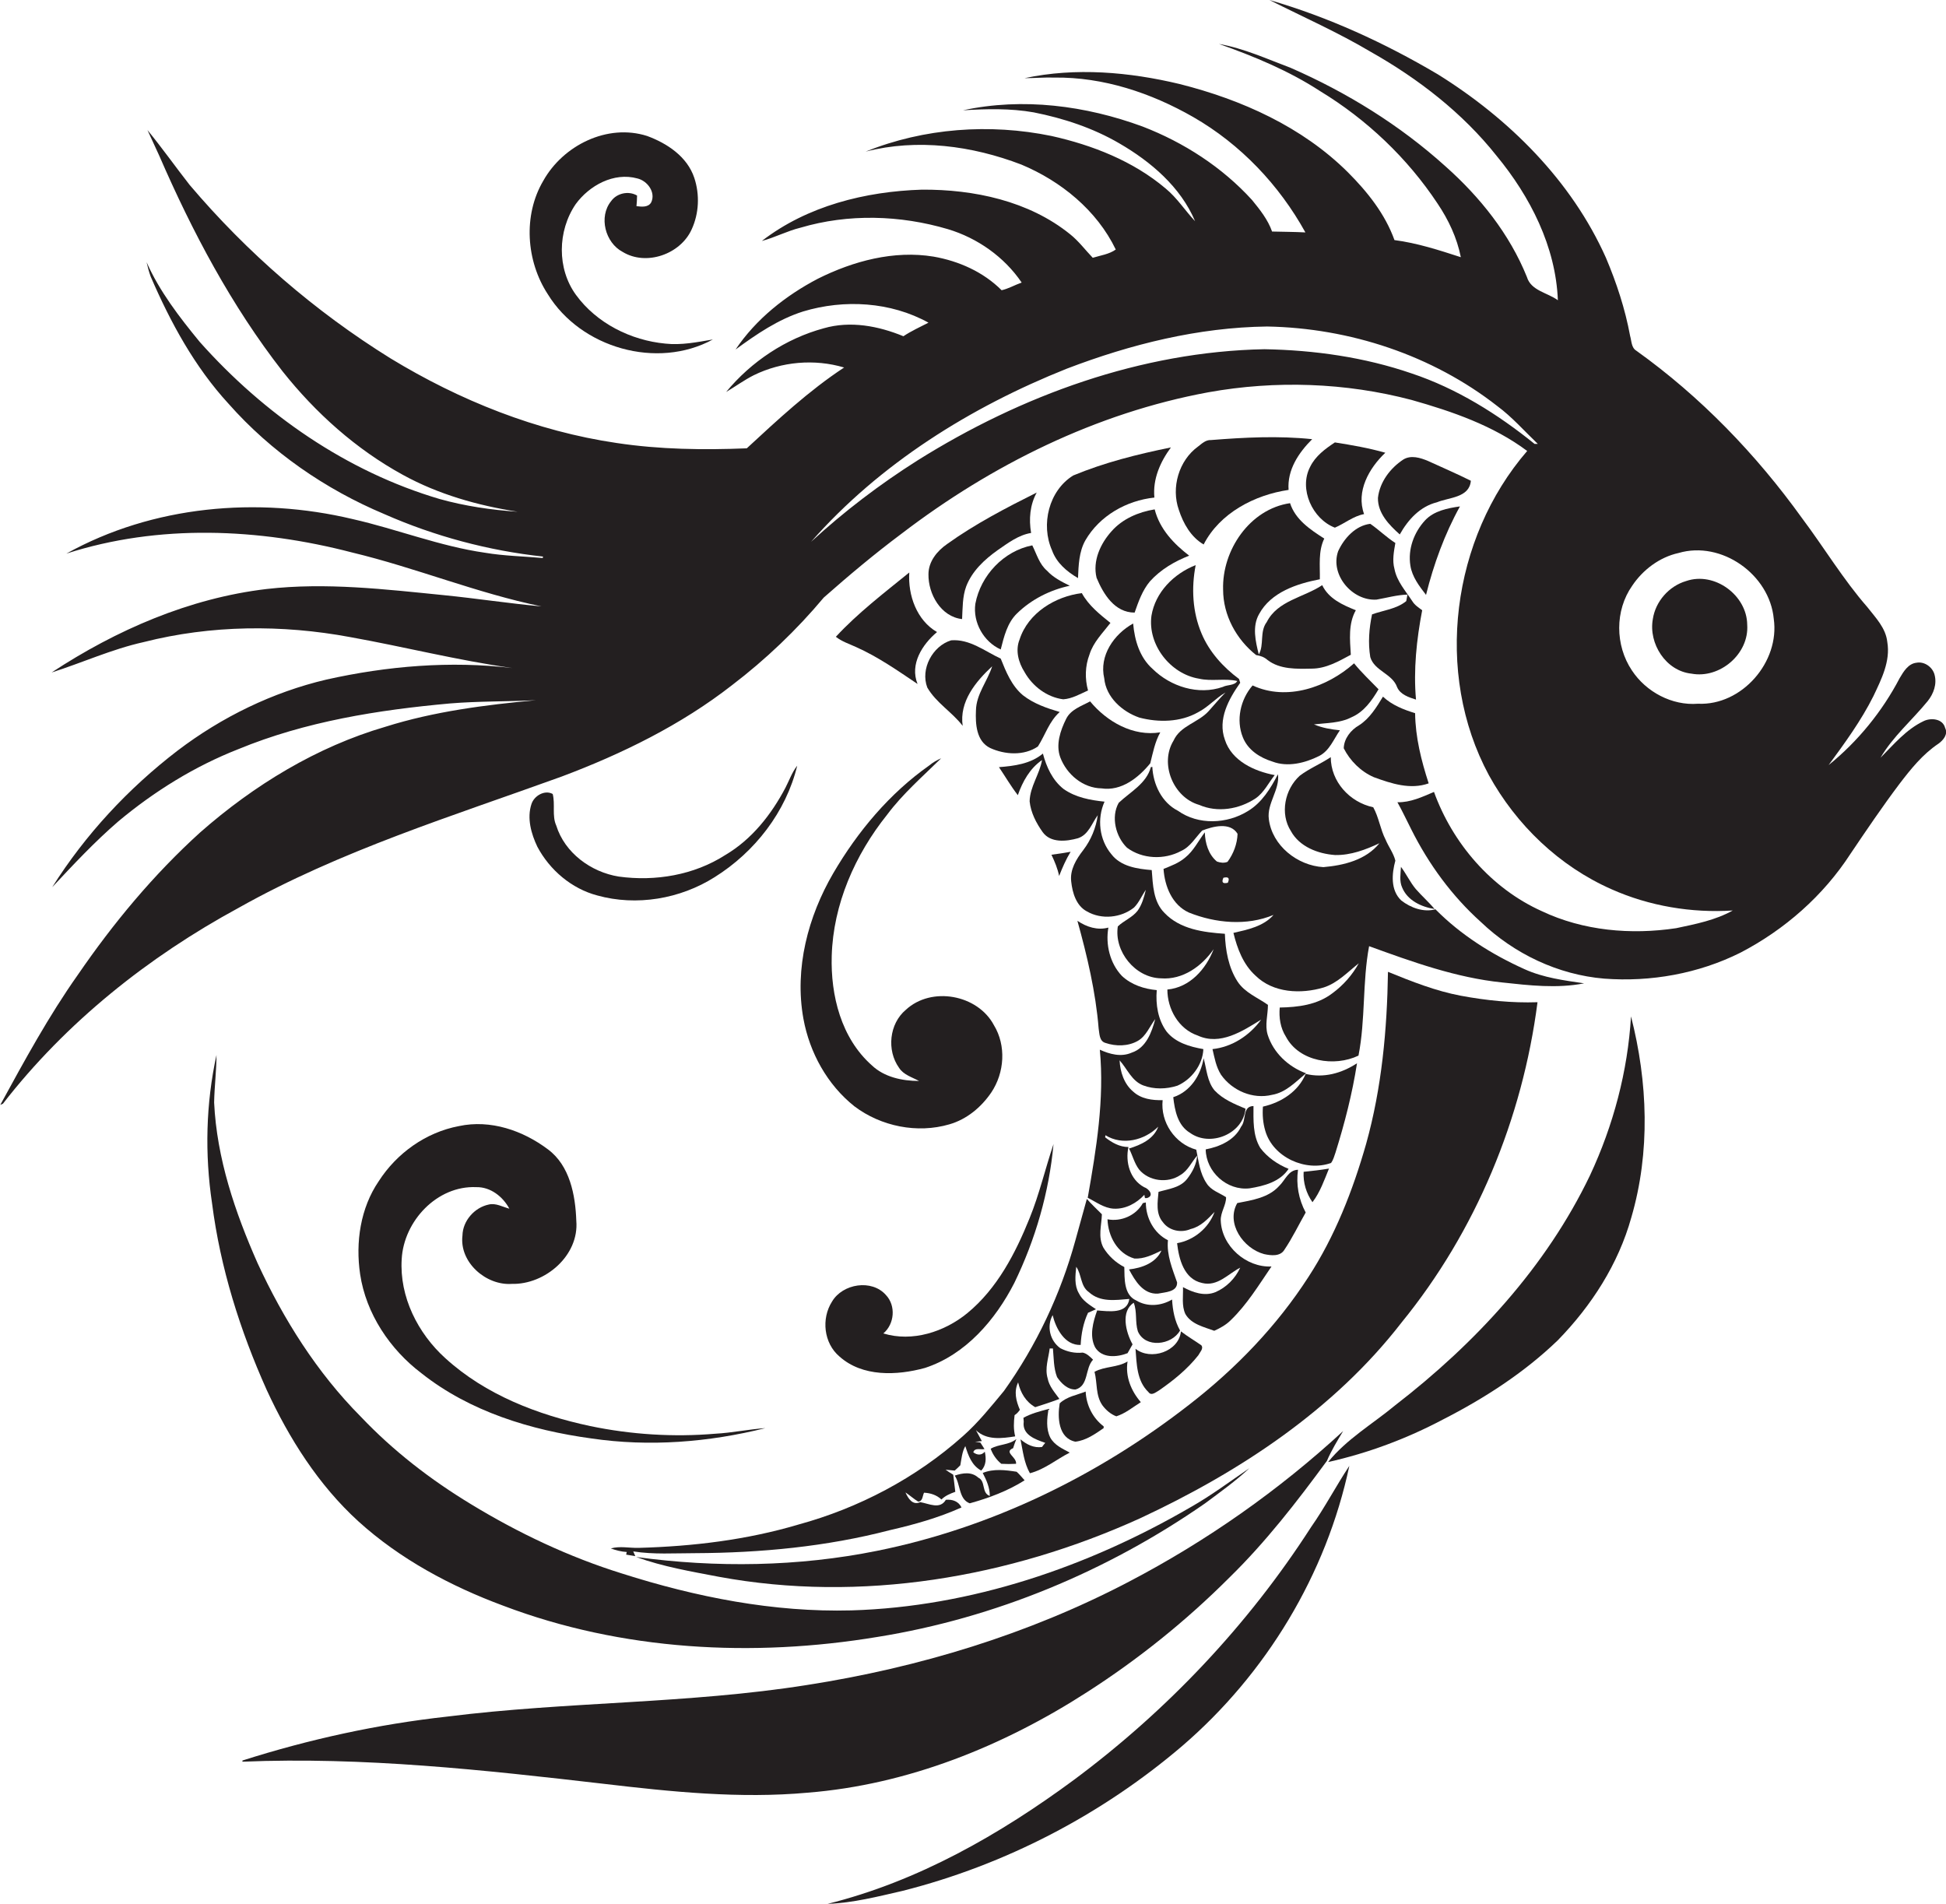
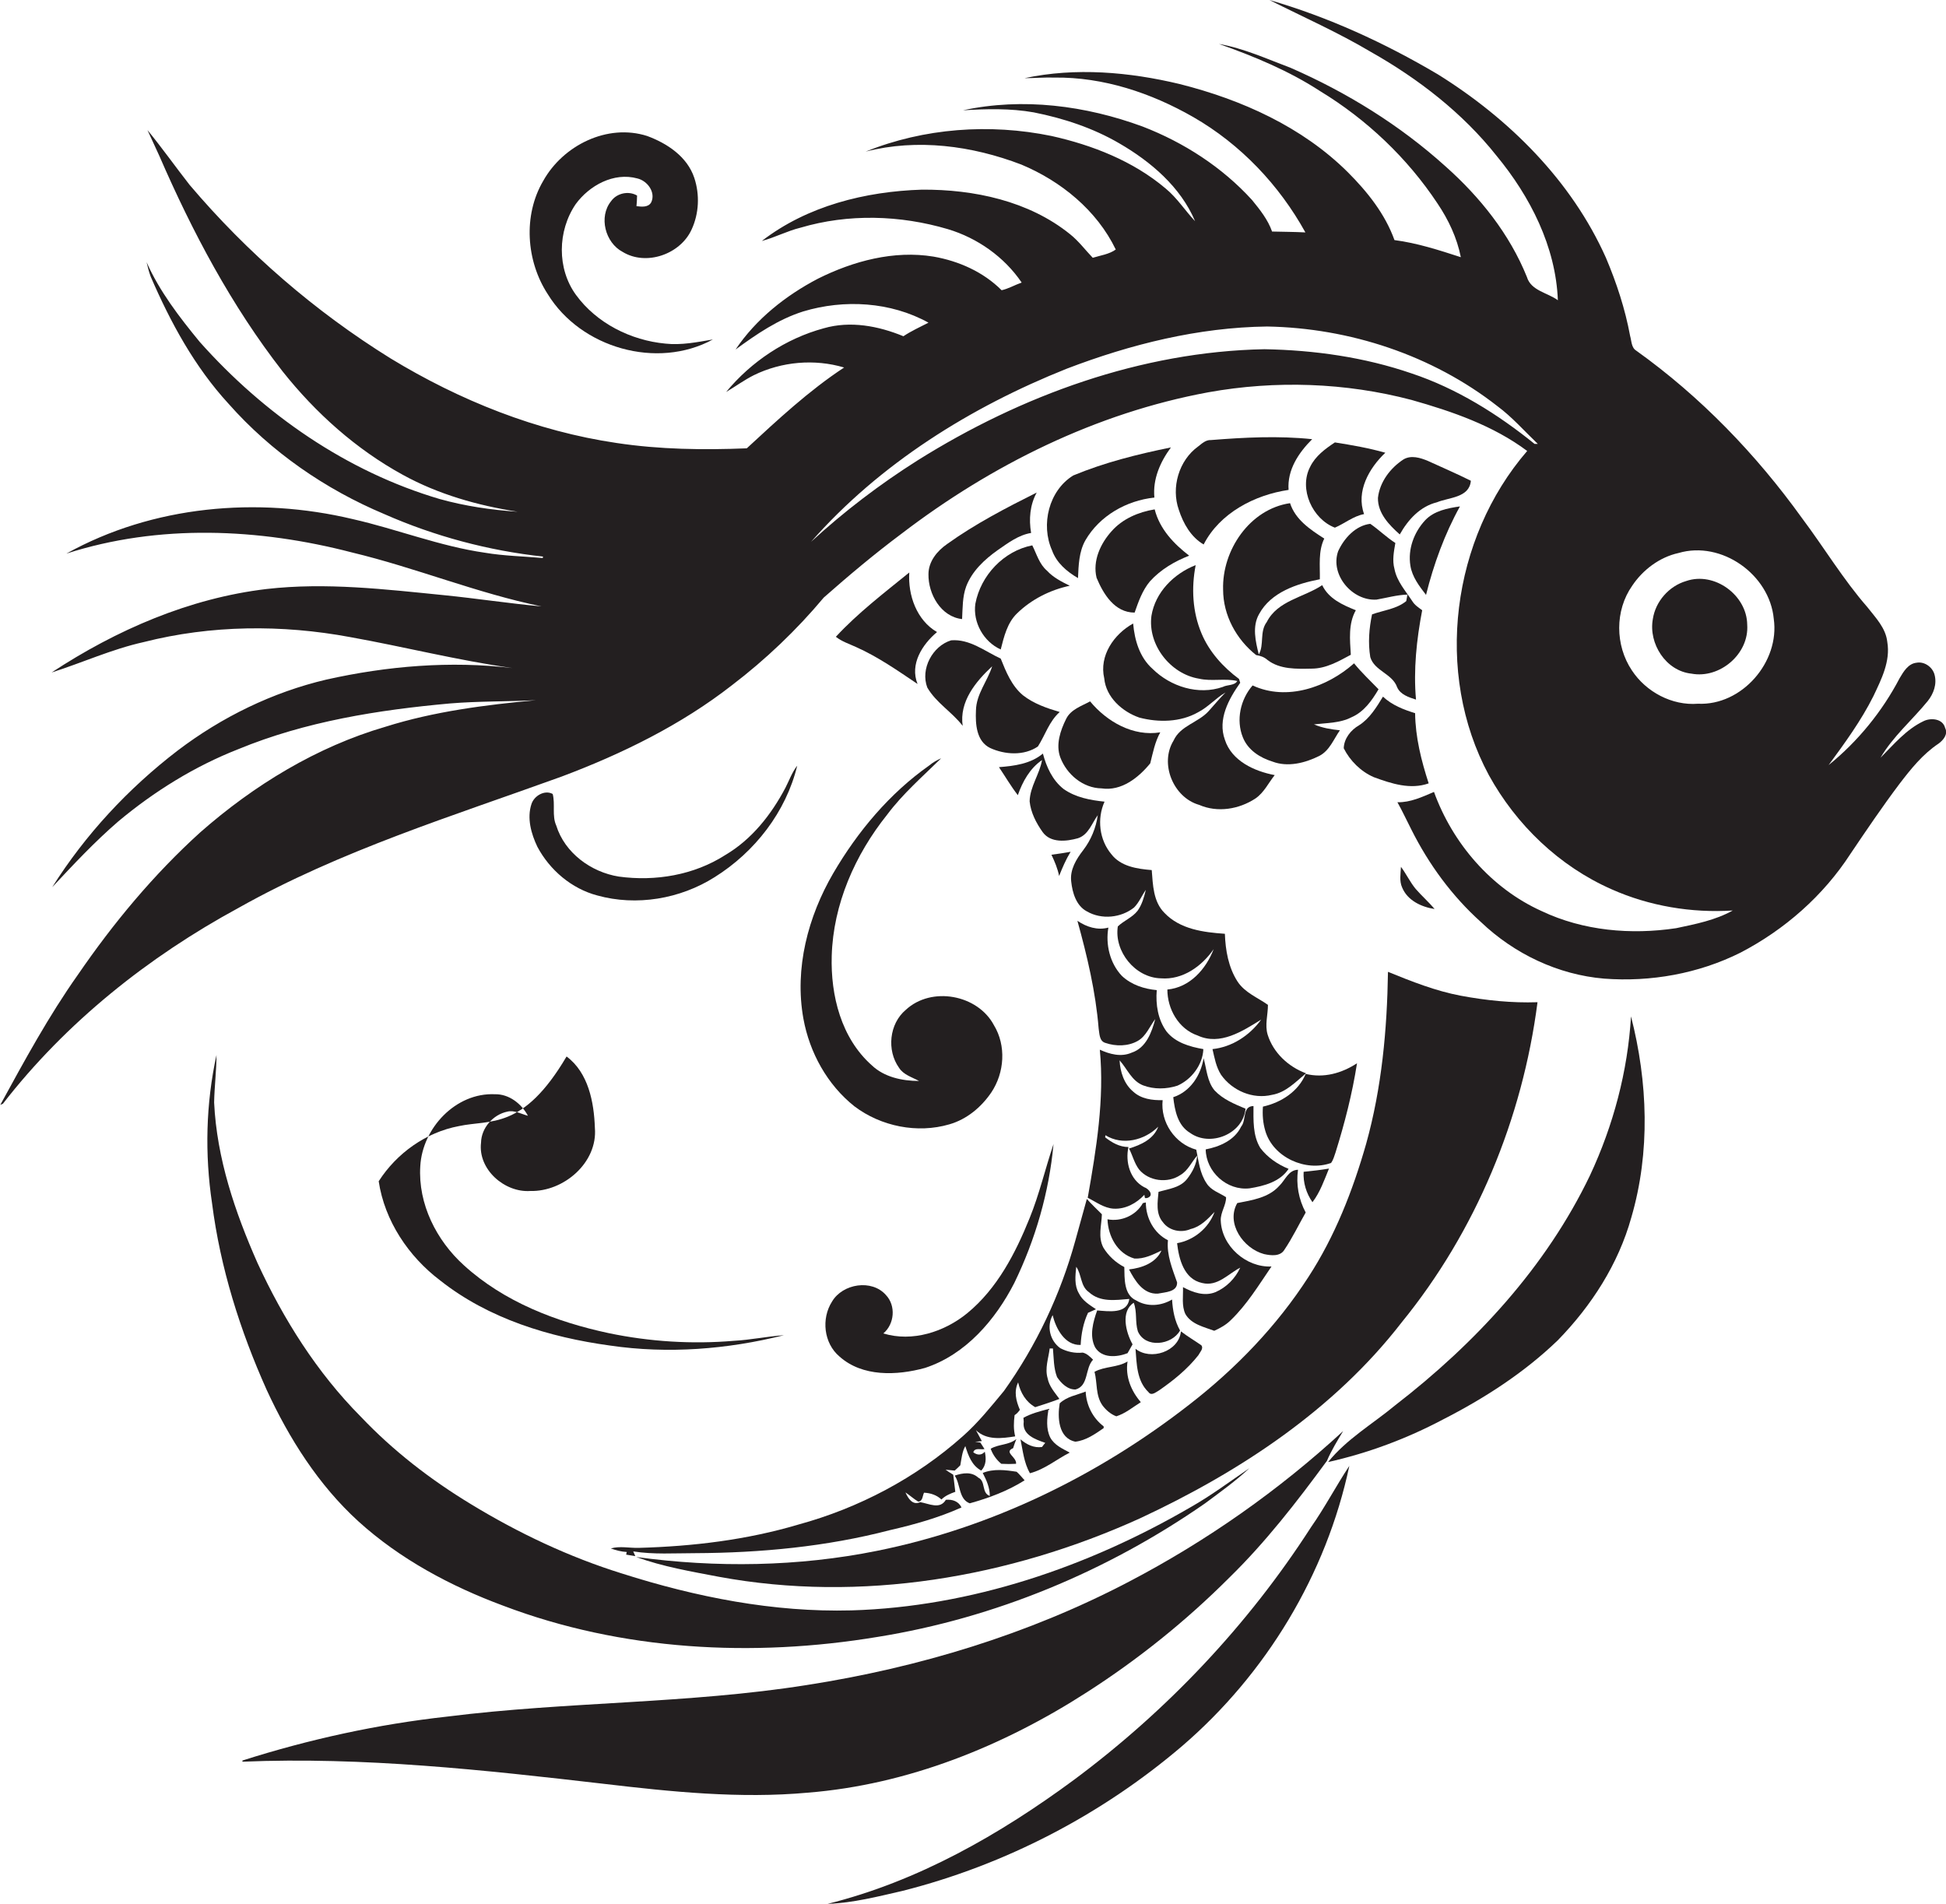
<svg xmlns="http://www.w3.org/2000/svg" version="1.1" id="Layer_1" x="0px" y="0px" viewBox="0 0 659.8 645.5" enable-background="new 0 0 659.8 645.5" xml:space="preserve">
  <g>
    <path fill="#231F20" d="M659.5,246.8c-0.8-3.2-4.9-3.5-7.3-2.3c-5.9,2.8-10.1,7.9-14.6,12.4c4.2-7.2,10.7-12.7,16-19.2   c2-2.5,3.2-5.8,2.3-9c-0.7-2.6-3.5-4.5-6.1-4c-2.8,0.3-4.4,3-5.7,5.2c-5.9,11.3-14.2,21.5-24.1,29.5c5.5-7.5,11-15,15.2-23.4   c2.7-5.7,5.8-11.8,4.7-18.3c-0.5-4.8-4-8.3-6.8-11.9c-8.2-9.4-14.6-20.1-22.1-30.1c-15.6-21.7-34.4-41.2-56.2-56.8   c-1.7-1-1.6-3.3-2.1-5c-1.7-9.2-4.6-18-8.2-26.5c-11.7-26.2-32.9-47.2-57-62.2C469.4,14.5,450.4,5.8,430.4,0   c11.5,5.8,23.3,11,34.4,17.6c16.1,9.1,31.1,20.7,42.6,35.2c11.4,13.8,20.1,30.8,20.8,49c-3.5-2.6-9.1-3.2-10.5-7.9   c-5.9-14.6-15.9-27.1-27.6-37.5c-15.5-14-33.5-25.1-52.5-33.4c-8-3-15.8-6.6-24.3-8.1c11.9,4.2,23.7,9.1,34.3,16   c15.8,9.6,29.6,22.7,39.8,38.1c3.7,5.5,6.6,11.6,7.9,18.2c-7.4-2.4-14.8-4.8-22.5-5.8c-3.2-8.9-9.2-16.4-15.8-23   c-15.5-15.4-36-24.6-57-29.9c-17.1-4.1-35.3-5.7-52.6-2c3.4,0,6.7-0.3,10.1-0.2c16.6-0.2,32.8,5.2,47.1,13.4   c16,9.2,29.1,23,38,39.1c-3.8-0.2-7.6-0.2-11.3-0.3c-1.4-4-4.1-7.4-6.8-10.7c-10.1-11.1-23.1-19.5-37.1-24.9   c-19.3-7.1-40.6-9.9-60.9-5.5c8-0.5,16.1-0.7,24,0.7c10.1,2,20.1,5.3,29,10.5c10.7,6.2,20.8,14.8,25.7,26.4   c-3.4-3.6-6.1-7.9-10-11.1c-11-9.3-24.8-14.7-38.7-17.8c-20.9-4.3-43.2-2.7-63,5.3c17.5-4.5,36.1-2,52.8,4.4   c13.4,5.6,25.6,15.5,32,28.8c-2.2,1.6-5.2,2-7.8,2.8c-2.5-2.6-4.8-5.7-7.7-8c-14-11.3-32.6-15.2-50.2-15.1   c-19.2,0.6-38.9,5.5-54.3,17.4c4.5-1.2,8.6-3.4,13.1-4.5c16.2-4.8,33.8-4.3,50,0.5c10,3,19.1,9.4,25,18.1c-2.3,0.8-4.5,2.1-6.8,2.6   c-6.2-6.2-14.5-9.9-23.1-11.4c-13.4-2.2-27.2,1.5-39.2,7.5c-10.9,5.7-21,13.7-27.9,24c7.1-5.2,14.4-10.2,22.9-12.9   c13.9-4.2,29.7-3.3,42.5,3.8c-2.9,1.5-5.8,2.8-8.5,4.6c-8.5-3.5-18-5.3-27-2.7c-12.9,3.5-24.6,11.3-33.1,21.6   c3.2-1.9,6.2-4.1,9.4-5.7c9.4-4.6,20.5-5.6,30.6-2.6c-12,7.9-22.5,17.7-33,27.4c-14.7,0.6-29.5,0.4-44.1-1.8   c-27.2-4-53.2-14.4-76.7-28.7c-25.6-15.9-48.6-35.8-68.1-58.8C59.6,56.7,55,50.2,50,44.1c1.3,2.9,2.7,5.8,4,8.7   c11.2,25.8,24.5,50.9,41.8,73.1c11.2,14.1,24.9,26.4,40.8,35.1c12,6.6,25.4,10.4,38.9,12.5c-8.9-0.6-17.8-1.9-26.4-4.3   c-31.6-9.3-59.6-28.8-81.4-53.3c-6.9-8.4-13.6-17.1-18-27c0.4,1.7,0.8,3.3,1.4,4.9c6.7,15.5,14.9,30.6,26.4,43.1   c14.4,16.3,32.8,29,52.8,37.4c17,7.5,35.3,12.4,53.8,14.4c0,0.1,0,0.3-0.1,0.5c-6.5-0.6-13.1-0.7-19.6-1.8   c-15.3-2.2-29.8-8-44.8-11.4c-32.3-7.7-67.8-4.6-97.1,11.7c31.3-10.1,65.3-8.6,96.8-0.4c21.7,5.2,42.4,13.8,64.3,18.3   c-11-1-22-2.7-33-3.8c-20-2-40.1-4.4-60.2-2.1c-26.2,3.1-51,13.9-72.9,28.3c10.4-3.3,20.4-7.9,31.2-10.3c22.8-5.8,46.9-6,70-1.7   c18.4,3.3,36.5,7.9,55,10.5c-21-2.5-42.4-0.7-63,3.9c-18.3,4.3-35.5,12.7-50.5,24.1c-16.7,12.8-31.3,28.5-42.5,46.3   c7.2-7.7,14.4-15.4,22.4-22.3c12.2-10.2,25.9-18.7,40.7-24.5c22.8-9.4,47.4-13.3,71.8-15.5c9.7-0.8,19.4-0.6,29.1-1.1   c-17.2,1.6-34.5,3.8-51,9c-23.3,6.8-44.6,19.8-62.8,35.8c-15.8,14.3-29.5,30.8-41.5,48.3c-9.9,14-18.1,29.1-26.3,44.1   c0.2-0.1,0.7-0.3,0.9-0.4c21.4-27.6,49.3-49.8,79.9-66.4c34.5-19.4,72.5-31.1,109.5-44.5c20.5-7.7,40.5-17.5,57.8-31   c11.4-8.7,21.9-18.7,31.1-29.7c8.5-7.5,17.2-14.8,26.3-21.6c30.6-23.4,66.1-41,104.1-48c22.8-4.1,46.5-3.3,68.9,2.6   c13.8,3.9,27.7,8.7,39.2,17.3c-25.6,29.6-31.7,75.2-13,109.9c9.3,16.9,23.9,30.9,41.6,38.7c12.8,5.7,27.1,8.1,41.1,7.2   c-5.9,3.3-12.6,4.6-19.2,6c-15.3,2.3-31.5,0.9-45.6-5.8c-17.1-7.7-30.2-23-36.5-40.4c-4,1.7-8,3.6-12.4,3.5c1.7,3,3.1,6.1,4.7,9.2   c5.9,11.8,13.8,22.6,23.6,31.4c11.3,10.8,26.2,17.9,41.8,19.2c15.8,1.2,32-1.7,46.2-8.8c15-7.8,28.1-19.3,37.3-33.5   c5.4-8,10.8-16,16.6-23.7c3.9-5.1,7.9-10.1,13.3-13.7C658.8,251,660.6,249,659.5,246.8z M520.3,150.5   c-12.5-10.1-26.4-18.8-41.7-23.9c-16-5.5-33-7.9-49.9-8.2c-41.8,0.8-82.5,15.7-117.6,37.7c-12.8,8.1-24.9,17.3-36.1,27.6   c23.3-26.5,54.1-45.7,86.7-58.7c21.7-8.3,44.6-14,67.9-14.3c28,0.5,56,9.7,78.1,27c5,3.7,9.2,8.5,13.7,12.8   C521.1,150.5,520.5,150.5,520.3,150.5z M575.7,238.6c-8.8,0.7-17.6-4-22.4-11.3c-5.7-8.5-5.8-20.3,0.1-28.7   c3.6-5.4,9.3-9.7,15.7-11.1c14.6-4.3,30.9,7.3,32.3,22.3C603.5,224.4,590.6,239.3,575.7,238.6z" />
    <path fill="#231F20" d="M241.7,115.1c-5.3,0.9-10.7,2-16.1,1.4c-11.7-1.1-23.3-6.9-30.3-16.5c-6.5-8.9-6.3-21.7-0.1-30.8   c4.6-6.3,12.9-10.9,20.9-8.7c3.4,0.8,6.3,4.7,4.7,8.1c-1,1.8-3.3,1.5-5,1.3c0.1-0.9,0.2-2.7,0.2-3.6c-2.9-1.7-6.9-0.8-8.8,1.9   c-4.3,5.3-2,14.1,3.9,17.2c8,4.9,19.6,0.8,23.4-7.6c2.5-5.4,2.8-11.8,0.9-17.5c-2.4-7.2-9.2-11.7-16-14.2   c-13.5-4.3-28.5,3.2-35.2,15.2c-6.9,11.7-5.8,27.2,1.5,38.4C196.9,118,222.8,125.4,241.7,115.1z" />
    <path fill="#231F20" d="M410.6,149.2c-1.8-0.1-3.1,1.2-4.4,2.2c-6.5,4.7-9.2,13.9-6.5,21.5c1.5,4.6,4.1,9.2,8.4,11.7   c5.5-10.7,17.3-16.8,28.8-18.5c-0.5-6.8,3.4-12.6,8-17.2C433.4,147.7,421.9,148.3,410.6,149.2z" />
    <path fill="#231F20" d="M444.2,158.3c-3.9,7.5,0.8,17.7,8.4,20.6c3.3-1.4,6.2-3.9,9.9-4.6c-2.8-7.7,1.7-15.6,7.2-20.8   c-5.6-1.6-11.4-2.6-17.1-3.5C449.3,152.2,446,154.6,444.2,158.3z" />
    <path fill="#231F20" d="M356.7,186.6c1.5,4.2,5,7.2,8.8,9.4c0.2-4.3,0.3-8.9,2.5-12.8c4.8-8.3,13.9-13.5,23.4-14.5   c-0.6-6.3,2-12.1,5.6-17c-11.3,2.3-22.5,5.1-33.1,9.5C355.6,166.3,352.8,177.9,356.7,186.6z" />
    <path fill="#231F20" d="M498.7,163c-4.8-2.4-9.7-4.5-14.5-6.7c-2.6-1.1-5.8-2.1-8.4-0.5c-4.4,2.9-8,7.6-8.6,13   c-0.1,5.2,3.8,9.2,7.4,12.4c2.8-5,6.9-9.5,12.6-10.9C491.3,168.6,498.2,168.8,498.7,163z" />
    <path fill="#231F20" d="M314.8,194.7c-0.1,6.7,4.2,14.4,11.4,15.2c0.2-3.7,0.1-7.6,1.4-11.1c2-5.2,6.2-9.1,10.7-12.3   c3.5-2.4,7-5.1,11.3-5.8c-0.8-4.7-0.4-9.5,1.9-13.7c-10.4,5.2-20.8,10.6-30.3,17.4C317.7,186.8,314.8,190.4,314.8,194.7z" />
    <path fill="#231F20" d="M437.4,170.6c-13.7,2-23.1,16-22.7,29.3c0,8.7,4.5,16.9,11.2,22.2c1.4,0.2,2.8,0.7,3.9,1.7   c4.2,3.2,9.8,3,14.9,2.9c4.9,0,9.2-2.5,13.3-4.7c-0.3-5.1-0.9-10.5,1.7-15.1c-4.5-1.8-9.2-3.9-11.4-8.5   c-6.3,4.2-15.1,5.2-18.8,12.5c-2.5,3.3-0.8,7.7-2.7,11c-1.1-4.4-2.3-9.5,0.1-13.7c4-7.4,12.8-10.3,20.6-11.8   c0.1-4.6-0.6-9.5,1.5-13.8C444.3,179.6,439.2,176.2,437.4,170.6z" />
    <path fill="#231F20" d="M483.2,176.4c-3.8,4.1-5.9,9.8-5,15.4c0.6,3.8,3,6.9,5.3,9.9c2.6-10.4,6.3-20.6,11.5-30   C490.8,172.3,486.2,173.2,483.2,176.4z" />
    <path fill="#231F20" d="M391.5,172.7c-5.5,0.9-10.9,3.2-14.6,7.4c-3.8,4.2-6.5,10.1-5.1,15.8c2.3,5.5,6.1,11.8,12.9,11.8   c1.3-3.7,2.6-7.5,5.2-10.6c3.6-4,8.4-6.8,13.3-8.7C398,184.4,393.2,179.4,391.5,172.7z" />
    <path fill="#231F20" d="M464.6,177.6c-5,0.6-8.9,4.9-10.9,9.3c-2.8,8,4.8,16.9,13,16.4c3.5-0.6,6.9-1.6,10.5-1.7   c-0.1,0.5-0.3,1.6-0.4,2.2c-3.3,2.7-7.7,3.1-11.6,4.5c-1,4.7-1.4,9.7-0.6,14.5c1.4,4.7,7.5,5.6,9.1,10.2c1.1,2.5,3.9,3.4,6.4,4.2   c-0.9-10.1,0.2-20.4,2.1-30.3c-1.2-0.9-2.5-1.7-3.3-3c-2.3-3.5-5.3-6.8-6.1-11c-0.8-2.9-0.2-5.9,0.3-8.8   C470,182.1,467.5,179.6,464.6,177.6z" />
    <path fill="#231F20" d="M350,184.9c-9.7,1.9-17.5,10.2-19.3,19.8c-0.9,6.3,2.8,12.9,8.6,15.5c1.1-4.3,2.2-9,5.5-12.2   c4.9-4.8,11.3-8,17.9-9.4c-2.8-1.4-5.6-2.8-7.7-5.1C352.4,191.3,351.5,187.9,350,184.9z" />
    <path fill="#231F20" d="M414.6,232.9c-8.3,2.9-17.7-0.1-23.8-6.1c-4.4-3.9-6.1-9.7-6.6-15.4c-6.5,3.6-11.6,10.9-9.8,18.6   c0.6,6.4,6.1,11.3,11.9,13.3c6.5,1.7,13.9,1.6,19.9-1.8c3.5-1.8,6-4.8,9.3-6.7c-2,2-3.8,4.2-5.7,6.3c-3.5,3.9-9.6,4.9-11.9,10   c-4.8,7.8-0.1,19.3,8.7,21.8c6.2,2.7,13.5,1.5,19.1-2.2c2.9-2,4.4-5.3,6.5-7.9c-6.9-1.3-14.6-4.8-16.9-12   c-2.5-6.9,1.3-13.8,5.2-19.3c-0.1-0.3-0.3-1-0.4-1.3c-5.4-4-10.1-9.2-12.7-15.4c-3.1-7.3-3.5-15.5-2-23.2   c-7.4,2.9-13.7,9.2-15,17.2c-1.3,9.8,6.4,19.7,16.1,21.3c4.3,1,8.8-0.2,13,0.8C418.6,232.5,416.1,232.1,414.6,232.9z" />
    <path fill="#231F20" d="M283.4,215.9c2,1.6,4.5,2.4,6.9,3.5c7.4,3.3,14.1,8,20.8,12.5c-2.7-6.7,1.6-13.4,6.6-17.6   c-6.9-4-9.9-12.5-9.4-20.2C299.8,201,290.9,207.8,283.4,215.9z" />
    <path fill="#231F20" d="M571.7,197c-5.8,1.7-10.4,6.9-11.3,12.9c-1.5,8.3,4.4,17.6,13.1,18.5c9.6,1.8,19.6-6.7,18.9-16.6   C592.3,201.8,581.3,193.7,571.7,197z" />
-     <path fill="#231F20" d="M366.8,201.1c-9,1.1-18.2,6.7-21.1,15.7c-1.5,3.7-0.4,7.8,1.7,11.1c2.7,4.8,7.6,8.5,13.1,9.2   c3-0.2,5.7-1.8,8.4-3c-1.1-4-1-8.3,0.5-12.2c1.3-4.2,4.5-7.3,7.1-10.7C372.9,208.3,369.1,205.3,366.8,201.1z" />
    <path fill="#231F20" d="M335.7,253.6c5,2.3,11.5,2.7,16.2-0.5c2.5-3.9,3.8-8.5,7.4-11.7c-4.4-1.3-8.8-2.8-12.5-5.7   c-3.8-3.2-5.7-7.9-7.5-12.4c-5.4-2.5-10.5-6.7-16.8-6.2c-6.3,1.9-10.5,9.7-8.1,16c3,5.2,8.4,8.3,12,13c-1.2-8.2,4.4-15,10-20.2   c-1.6,5.1-5.4,9.4-5.5,15C330.7,245.4,331,251.3,335.7,253.6z" />
    <path fill="#231F20" d="M467.4,233.7c-2.8-2.9-5.8-5.7-8.3-8.8c-9.1,8.1-22.8,12.9-34.4,7.5c-4.1,4.7-5.7,11.7-3.3,17.6   c1.7,4.3,5.8,6.9,10,8.2c5.2,2,11.1,0.5,15.9-1.9c3.5-1.8,4.9-5.7,7-8.7c-3-0.3-6-0.8-8.8-2c4.3-0.5,8.8-0.4,12.7-2.4   C462.4,241.4,465.1,237.6,467.4,233.7z" />
    <path fill="#231F20" d="M484.4,265.6c-2.5-7.7-4.5-15.6-4.6-23.8c-3.9-1.2-7.8-2.7-10.9-5.6c-2.2,3.6-4.5,7.4-8.1,9.7   c-2.8,1.6-5.1,4.5-5.2,7.8c2.1,4.2,5.8,7.9,10.2,9.8C471.8,265.7,478.2,267.8,484.4,265.6z" />
    <path fill="#231F20" d="M369.6,237.8c-2.9,1.6-6.5,2.7-8.1,5.9c-2,4-3.6,8.8-2,13.1c2.2,5.8,7.7,10.4,14,10.5   c6.7,1,12.5-3.6,16.5-8.5c0.9-3.6,1.6-7.3,3.4-10.5C384.2,249.8,375.3,244.7,369.6,237.8z" />
    <path fill="#231F20" d="M363.2,298.9c0.4,3.8,1.7,8.2,5.3,10.1c5,2.9,11.6,2.2,16-1.3c1.7-1.7,2.6-4,4-6c-0.6,2.5-1.3,5-2.8,7.1   c-1.8,2.3-4.6,3.3-6.7,5.3c-1.3,8.5,5.9,17.4,14.6,17.6c7.4,0.6,13.9-4.1,17.9-9.9c-2.6,6.8-8.1,13-15.7,13.7   c0,6.6,3.8,13.4,10.3,15.6c7.6,3.5,15.2-1.5,21.5-5.4c-3.9,5.4-9.9,9.3-16.5,10c0.7,3,1.2,6,2.9,8.7c3.8,5.4,10.8,8.4,17.3,6.8   c4.7-0.8,8-4.4,11.5-7.3c-6-2.2-11.1-7-13-13.1c-1-3.3,0.1-6.7,0.1-10.1c-3.5-2.5-7.8-4.1-10.3-7.9c-3.1-4.8-4.1-10.6-4.3-16.2   c-7.2-0.5-15.2-1.5-20.5-7.1c-3.8-3.8-3.9-9.5-4.3-14.5c-4.9-0.4-10.5-1.2-13.7-5.4c-4.1-4.9-4.9-12-2.3-17.8   c-4.8-0.5-9.8-1.4-13.9-4.3c-3.8-3-5.8-7.5-7-12c-4.2,3.5-9.7,4.2-14.9,4.6c2.1,3.1,4,6.4,6.4,9.5c1.6-4.6,4.1-9.1,8.2-11.9   c-0.8,4.8-4.1,9-4.2,14c0.4,3.8,2.2,7.3,4.4,10.4c2.7,3.8,8.1,3.2,12,2.1c3.6-1.2,4.7-5.1,6.7-7.8c-0.6,4.3-2.3,8.4-4.9,11.8   C364.9,291.3,362.7,294.9,363.2,298.9z" />
    <path fill="#231F20" d="M272.4,345.4c2.1,11.5,8.1,22.4,17.3,29.7c9,6.8,21.3,9.3,32.2,6.1c5.9-1.7,10.8-5.8,14.2-10.8   c4.5-6.7,5.1-15.9,0.9-22.8c-5.5-10.4-21.2-13.3-29.9-5.2c-5.6,4.7-6.5,13.7-2.3,19.6c1.5,2.4,4.4,3.2,6.8,4.5   c-5.7,0-11.8-1.3-16-5.3c-10.4-9.2-14-23.7-13.6-37.1c0.5-17.5,7.9-34.3,18.8-47.9c5.3-7.1,12-12.9,18.3-19.1   c-1.4,0.6-2.8,1.4-4,2.4c-13.5,9.5-24.3,22.4-32.6,36.6C274,310.7,269.3,328.3,272.4,345.4z" />
-     <path fill="#231F20" d="M469.8,284.7c-1.8-3.5-2.3-7.6-4.2-11c-8-1.7-14.4-8.7-14.4-17c-3.4,2.3-7.2,3.8-10.5,6.3   c-5.1,4.6-6.8,12.9-3,18.8c2.9,5.3,9.2,7.7,15,8.1c5.3,0.1,10.3-1.8,15-4c-4.6,5.7-12.1,7.5-19,8.1c-8.8-0.5-17.4-7.3-18.5-16.3   c-0.7-5.3,3.8-10,3.1-15.2c-2.5,4.8-5.4,9.6-10.2,12.5c-7.1,4.4-16.8,4.8-23.7-0.1c-5.5-2.8-8.4-8.9-8.7-14.9l-0.5,0.1   c-1.5,5.6-7,8.4-10.9,12.1c-2.7,4.8-1,11.5,2.8,15.2c5.2,3.9,12.7,4.2,18.4,1.1c3.1-1.4,4.8-4.5,7.1-6.9c3.6-1.4,9.5-3,12,1.1   c-0.1,3.4-1.4,6.8-3.4,9.5c-1.2,0.5-2.5,0.3-3.6-0.1c-2.9-2.4-4-6.3-4.1-9.9c-2.2,2.9-3.8,6.3-6.7,8.6c-2.1,1.8-4.8,2.8-7.3,3.8   c0.4,5.9,2.9,12.2,8.6,14.8c9,3.6,19.6,4.6,28.7,0.8c-3.4,3.9-8.8,5-13.6,6.1c1.3,5.3,3.3,10.7,7.5,14.5c6,5.9,15.4,6.3,23.1,4   c4.7-1.5,8.1-5.2,11.9-8.2c-2.2,4-5.3,7.5-9,10.2c-5.1,3.9-11.6,4.7-17.8,4.8c-0.3,3.4,0.2,6.9,2.1,9.9c4.5,8.5,16.5,10.3,24.6,6.4   c2.4-12.2,1.3-24.9,3.6-37.1c14.6,5.3,29.5,10.7,45.1,12.3c9.2,1,18.6,2.1,27.8,0.3c-6.8-1-13.8-1.9-20.2-4.8   c-11.1-5-21.6-11.6-30.2-20.3c-4,1.1-8.4-0.5-11.6-3c-3.7-3.5-3.2-9.1-2-13.5C472.5,289.3,470.8,287.1,469.8,284.7z M416.3,299.3   c-1.7,0.4-2.2-0.1-1.5-1.7C416.5,297.2,417,297.7,416.3,299.3z" />
    <path fill="#231F20" d="M187.4,269.2c-2.7-1.5-6.3,0.6-7.2,3.4c-1.6,4.8-0.1,10.1,2,14.5c4.2,7.9,11.6,14.2,20.3,16.5   c13.3,3.7,28.1,1.2,39.8-6.2c13.6-8.5,24.2-22.1,28-37.8c-1.8,2.3-2.7,5-4,7.5c-4.8,9.1-11.4,17.5-20.4,22.8   c-10.6,6.8-23.7,9-36.1,7.3c-9.4-1.5-18.3-8-21.2-17.3C187.1,276.6,188.3,272.7,187.4,269.2z" />
    <path fill="#231F20" d="M363,288.8c-2.2,0.4-4.3,0.7-6.5,1c1.1,2.3,2.1,4.7,2.6,7.2C360.2,294.2,361.4,291.4,363,288.8z" />
    <path fill="#231F20" d="M486.4,308.2c-2-2.4-4.4-4.5-6.4-6.8c-1.9-2.3-3.2-5.1-5-7.5c-0.1,2.3-0.6,4.8,0.4,7   C477.2,305.3,481.9,307.5,486.4,308.2z" />
    <path fill="#231F20" d="M407.6,435c5.2,1.3,8.8-3.1,12.9-5.2c-1.7,3.7-4.7,6.7-8.4,8.3c-3.7,1.5-7.7,0.1-11-1.7   c0.1,3-0.5,6.3,0.8,9.1c2,3.5,6.3,4.4,9.8,5.7c2-0.9,4-2,5.6-3.6c5.5-5.3,9.5-11.9,13.8-18.2c-8.6,0.4-16.9-6.9-17.2-15.6   c-0.1-2.8,1.9-5.3,1.8-7.9c-2.3-1.5-5.1-2.3-6.6-4.7c-2.3-3.4-2.7-7.5-3.5-11.4c-7.3-2-12.2-9.4-11.4-16.8c-3.5,0.1-7.3-0.4-10-2.9   c-3.1-2.6-4.4-6.7-4.6-10.6c2.6,2.9,4.1,7,8,8.5c3.7,1.4,7.9,1.3,11.6,0.1c4.8-2.1,8.6-7.1,8.8-12.4c-4.6-0.8-9.5-2.2-12.5-6   c-2.9-4-3.7-9.1-3.3-14c-4.3-0.4-8.6-1.8-11.8-4.8c-4.1-4.3-5.6-10.7-4.6-16.4c-3.7,1-7.4-0.2-10.5-2.3c3.3,11.9,6.2,24.1,7.2,36.5   c0.3,1.8,0.2,4.3,2.3,4.9c3.5,1.2,7.7,1.2,11-0.7c2.8-1.6,4-4.9,5.9-7.4c-1.2,4.5-3.1,9.8-8,11.4c-3.6,1.6-7.5,0.5-10.8-1   c1.6,16.8-1.2,33.7-4.1,50.2c2.8,1.4,5.5,3.5,8.8,3.7c4,0.2,7.7-1.8,10.4-4.7l0.2,1.1l0.7,0c2.6-0.8,0.6-3.2-1-3.7   c-4.8-2.6-6.4-8.5-5.3-13.6c-3,0-5.6-1.5-7.9-3.3l0.1-0.7c5.8,3.6,13.3,1.7,17.9-2.9c-1.5,4.2-5.9,6.2-9.9,7.4   c1.2,2.3,1.8,5,3.4,7.1c3.3,4,9.7,4.8,14,1.9c2.6-1.5,3.8-4.4,5.7-6.6c-0.2,2.9-1.6,5.6-3.4,7.9c-2.3,3-6.3,3.4-9.7,4.4   c-0.3,3.4-1,7.4,1.5,10.3c2.1,2.9,6.2,3.7,9.4,2.3c3.4-0.8,5.8-3.4,8.1-5.8c-2,5.5-7,9.6-12.7,10.6   C399.7,426.8,401.4,433.7,407.6,435z" />
    <path fill="#231F20" d="M215.7,527.9c9.1,3.3,18.6,4.9,28,6.7c48.2,8.9,98.5,0.3,142.8-19.8c33.7-15.7,65.8-36.8,88.7-66.4   c25.2-30.9,41-69.1,46.1-108.6c-8.7,0.3-17.4-0.6-26-2.2c-8.5-1.6-16.6-4.8-24.7-8.1c-0.3,19.6-2.1,39.3-7.4,58.3   c-4.5,15.8-10.6,31.4-19.6,45.2c-10.7,16.6-24.6,31-40.2,43.1c-31,24.2-67.3,41.9-106,49.7C270.7,531.2,242.8,531.6,215.7,527.9z" />
    <path fill="#231F20" d="M539.1,398.5c-14.9,31.1-38.9,57-66.1,78c-7.6,6.3-16.4,11.4-22.7,19.2c13.5-3,26.6-7.9,38.9-14.4   c14.1-7.2,27.6-15.9,39-26.9c11.4-11.7,20.5-25.8,24.9-41.6c6.5-22.2,5.6-46-0.1-68.2C551.9,363.2,547,381.6,539.1,398.5z" />
    <path fill="#231F20" d="M121.5,515.8c14.1,12.8,31.3,22,49.1,28.6c40.3,15.3,84.7,17.6,126.9,10.6c39.9-6.4,78-22.3,111.1-45.3   c5.1-3.8,10.3-7.5,15-11.9c-6.6,4.5-13,9.3-19.9,13.2c-34.9,20.3-74.5,33.8-115,35c-26.4,0.7-52.7-4.5-77.8-12.5   c-18-5.6-35.1-13.7-51.2-23.5c-13.7-8.3-26.4-18.1-37.4-29.7c-14.8-14.9-26.2-33-35-52.1c-7.6-17.2-13.8-35.4-14.7-54.4   c0.1-5.4,0.8-10.8,0.8-16.1c-3.6,16.5-4,33.6-1.5,50.3c2.8,21.9,9.5,43.1,18.5,63.2C98,487.7,108,503.5,121.5,515.8z" />
    <path fill="#231F20" d="M422.3,375.9c-3.8-1.6-7.7-3.2-10.5-6.2c-2.5-3-2.7-7.2-3.7-10.9c-1,5.8-4.5,11.3-10.3,13.2   c0.5,4.5,1.5,9.6,5.7,12.1C410.3,389,421.5,384.5,422.3,375.9z" />
    <path fill="#231F20" d="M452.8,390.8c3.1-9.9,5.7-20,7.3-30.3c-5.2,3.4-11.3,5.1-17.4,3.6c-2.5,6-8.3,9.7-14.5,11.1   c-0.2,2.8,0,5.5,0.8,8.2c2.6,9,13.7,14,22.3,10.9C452.1,393.2,452.4,391.9,452.8,390.8z" />
    <path fill="#231F20" d="M423.7,402.9c4.9-0.8,10.3-2.2,13.2-6.6c-3.7-1.5-7.2-3.9-9.6-7.1c-2.6-4.3-2.3-9.5-2.3-14.2   c-3.9,0.1-2.3,4.7-4.2,7c-2.2,4.6-7.3,6.8-12,7.7C408.9,397.3,416,403.8,423.7,402.9z" />
-     <path fill="#231F20" d="M155.6,381.8c-11.2,2.1-21.1,9.2-27.2,18.7c-6.2,9.1-7.9,20.7-6.3,31.5c2,13.4,10.1,25.5,20.8,33.6   c16.4,13,37.1,19.3,57.6,22.1c19.7,2.9,39.8,1.3,59-3.5c-5.7,0.4-11.3,1.6-17,1.9c-14.1,1.2-28.5,0.3-42.4-2.6   c-17.8-3.8-35.5-10.6-49.1-23c-9.3-8.4-15.6-20.8-14.8-33.6c0.7-12.9,12-25,25.3-24.4c4.8-0.1,9,3.2,11.2,7.3c-2.3-0.6-4.6-2-7-1.4   c-4.8,1-8.8,5.5-8.9,10.5c-1.1,9.1,8,17,16.7,16.4c11.3,0.3,22.9-9.6,21.9-21.4c-0.3-8.7-2.2-18.7-9.6-24.2   C177.3,383.3,166.3,379.5,155.6,381.8z" />
+     <path fill="#231F20" d="M155.6,381.8c-11.2,2.1-21.1,9.2-27.2,18.7c2,13.4,10.1,25.5,20.8,33.6   c16.4,13,37.1,19.3,57.6,22.1c19.7,2.9,39.8,1.3,59-3.5c-5.7,0.4-11.3,1.6-17,1.9c-14.1,1.2-28.5,0.3-42.4-2.6   c-17.8-3.8-35.5-10.6-49.1-23c-9.3-8.4-15.6-20.8-14.8-33.6c0.7-12.9,12-25,25.3-24.4c4.8-0.1,9,3.2,11.2,7.3c-2.3-0.6-4.6-2-7-1.4   c-4.8,1-8.8,5.5-8.9,10.5c-1.1,9.1,8,17,16.7,16.4c11.3,0.3,22.9-9.6,21.9-21.4c-0.3-8.7-2.2-18.7-9.6-24.2   C177.3,383.3,166.3,379.5,155.6,381.8z" />
    <path fill="#231F20" d="M300.4,439.1c-4.8-5.5-14.7-3.9-18.3,2.2c-3.7,5.8-2.8,14.1,2.5,18.6c7.8,7,19.5,6.5,29,3.9   c13.8-4.5,23.9-16.3,30.3-28.8c7.2-14.8,11.8-30.8,13.3-47.1c-2.8,8.3-4.8,17-8.1,25.1c-4.8,11.9-11,23.9-21.1,32.2   c-7.8,6.4-18.7,9.9-28.5,6.9C303.3,448.9,303.8,442.7,300.4,439.1z" />
    <path fill="#231F20" d="M450.6,396.2c-2.9,0.5-5.7,0.8-8.6,1.1c-0.2,3.7,0.9,7.3,3,10.3C447.6,404.2,449,400.1,450.6,396.2z" />
    <path fill="#231F20" d="M428.6,425.2c2.3,0.5,5.5,0.9,6.9-1.5c2.7-4,4.8-8.4,7.2-12.6c-2.4-4.5-3.3-9.5-2.6-14.5   c-3.3,0.1-4.3,3.5-6.4,5.5c-3.6,4-9.1,4.8-14.2,5.8C415.6,414.7,421.5,423.3,428.6,425.2z" />
    <path fill="#231F20" d="M216.6,524.8c-3.2,0.1-6.4-0.7-9.5,0.2c1.7,0.6,3.5,1.1,5.4,1.2l-0.2,0.9c1,0.2,2.1,0.3,3.1,0.5l-0.7-1.6   c6.9,1.1,14,0.6,21,0.6c22.2-0.1,44.5-2.2,66-7.8c8.3-1.9,16.5-4.2,24.3-7.7c-1-2.1-3.1-2.8-5.3-2.6c-2,3.4-5.7,1.3-8.7,0.8   c-2.6,1.2-4.1-1.3-5-3.3c1.5,1,2.8,2.2,4.3,3.1c1.6,0,1.5-2.1,2-3c2.2,0.1,4.3,0.8,5.9,2.3c1.3-1.3,3-2,4.7-2.6   c-0.2-2-0.5-3.9-0.7-5.8c-0.7-0.4-1.9-1.2-2.6-1.7c1,0.1,2,0.2,3.1,0.3c0.5-0.4,1.4-1.3,1.9-1.8c0.4-2.2,0.6-4.6,1.7-6.5   c1,3.2,2.2,6.6,5.4,8.3c1.7-1.8,1.7-4.1,1.2-6.4c-1.1,1.3-2.6,1.2-3.9,0.2c0.5-1.7,2.5-0.8,3.8-1.1l-1.4-2.2l-1.8-0.3   c0.6,0,1.7-0.1,2.3-0.2c-0.7-1.2-1.3-2.5-2-3.7c3.6,3.5,8.8,2.8,13.3,2.1c-0.6-2.4-0.5-4.8-0.2-7.2c0.8-0.5,1.3-1.1,1.8-1.8   c-1.3-3-2.1-6.2-0.6-9.3c0.8,3.5,2.6,6.6,5.8,8.4c2.5-0.8,5-1.6,7.4-2.5l0.8-0.3c-1.6-2.2-3.5-4.3-4-7c-1-3.4,0.3-6.8,0.7-10.1   l1.1,0c0.3,3.2,0.2,6.6,1.4,9.7c1.4,2.1,3.6,4.3,6.3,4.2c4.5-1.3,3.1-7.1,5.9-10.1c-1-1-2.1-2.1-3.5-2.4c-2.7,0.3-5.3-0.3-7.6-1.5   c-3.5-2.5-4.7-7.4-2.6-11.2c1.1,4.5,4.1,10.3,9.5,10.1c0.2-3.8,0.9-7.5,2.5-10.9c0.7-0.3,2-0.9,2.7-1.2c-2.2-1.5-4.6-2.9-5.8-5.4   c-1.6-2.7-1.2-6-0.9-9c1.9,2.7,1.4,6.6,4.3,8.6c3.8,3.5,9,2.7,13.7,2.3c-0.7,5.2-7,4.2-10.9,3.9c-1.4,3.9-2.7,8.6-0.7,12.5   c2.3,3.8,7.4,3.4,11,2c0.6-1,1.1-2,1.7-3c-2.3-4.1-4.1-11.2,0.4-14.1c1.2,3.1,0.4,6.5,1.4,9.7c2.5,5.8,11.5,4.7,14.3-0.3   c-1.8-3.2-2.5-6.8-2.7-10.5c-3.7,2.2-8.4,2.6-12.2,0.3c-4.2-1.9-3.9-7.4-4-11.3c-2.9-1.5-5.4-3.8-7.1-6.6   c-1.9-3.6-0.6-7.6-0.5-11.3c-1.7-1.7-3.5-3.4-5.1-5.2c-1.3,4.7-2.6,9.4-3.9,14.1c-5,18.2-13.2,35.6-24.2,51   c-4.4,5.3-8.7,10.7-13.9,15.3c-15.9,14.2-35.3,24.4-55.8,30C253.2,522.1,234.9,524.3,216.6,524.8z" />
    <path fill="#231F20" d="M382.8,430.4c2,3.8,4.8,8.5,9.8,8.2c2.4-0.5,6.6-0.5,6.5-3.8c-1.6-4.6-3.6-9.3-3.1-14.3   c-4.8-2.4-7.5-7.6-7.5-12.8c-0.3,0-0.7,0.2-1,0.2c-2.3,4.2-7.4,6.4-12,5.5c0.2,5.7,3.3,11.6,9.1,13.3c3.3,0.2,6.3-1.3,9.2-2.7   C391.9,428.2,387.2,429.9,382.8,430.4z" />
    <path fill="#231F20" d="M385,457.3c0.4,5.1,0.4,10.9,4.4,14.7c1,1.4,2.5,0,3.6-0.6c4.9-3.4,9.6-7.2,13.3-11.9c0.5-1,1.9-2.3,1-3.4   c-2.3-1.6-4.7-3-6.9-4.7C399.7,458.3,390.1,461.4,385,457.3z" />
    <path fill="#231F20" d="M371.1,465.1c1,3.8,0.3,8,2.7,11.4c1.2,1.6,2.8,3,4.7,3.7c3.1-1,5.6-3.1,8.3-4.8c-3.3-3.8-5.3-8.7-4.5-13.8   C378.9,463.7,374.6,463.2,371.1,465.1z" />
    <path fill="#231F20" d="M359.3,475.8c-0.8,4.7-0.5,11.8,5.3,13c3.6-0.4,6.7-2.6,9.6-4.6c0-0.2,0-0.5,0-0.6   c-3.7-2.8-5.9-7.2-6.1-11.8C365.1,473,361.7,473.5,359.3,475.8z" />
    <path fill="#231F20" d="M346,488c0.8,3.9,1.2,8,3.2,11.5c5-1.3,9-4.7,13.5-7c-2.4-1.3-5.2-2.5-6.6-5.1c-1.5-3-1.1-6.5-0.6-9.7   c-2.9,0.8-5.8,1.5-8.5,3l0.1,1.3c-0.6,4.5,3.9,6,7.3,7.2c-0.3,0.3-0.8,1-1.1,1.4C350.6,491,348.1,489.8,346,488z" />
    <path fill="#231F20" d="M416.7,535c12.4-12.1,23-25.8,33.2-39.7c1.5-3.5,3.5-6.8,5.5-10.1c-21.8,20.1-46.3,37.3-72.5,51   c-34.1,17.9-71.4,29.2-109.3,35.1c-40.3,6.4-81.4,5.6-121.9,10.7c-23.6,2.6-46.9,7.7-69.5,14.9c0,0.1,0,0.3,0,0.4   c41-1.7,81.9,2.8,122.5,7.5c22.9,2.7,46.1,5.1,69.2,3c33.9-2.7,66.3-15.8,94.7-34.1C385.9,562.6,402.1,549.6,416.7,535z" />
    <path fill="#231F20" d="M343.5,491c0.3-1,0.7-2.1,1.1-3.1c-2.5,2.1-6.1,1.7-8.7,3.3c0.7,2,2,3.8,3.6,5.1c1.7,0.1,3.3,0.1,5,0   C344.8,494,340.2,492.4,343.5,491z" />
    <path fill="#231F20" d="M364.2,603.4c-25.2,18.6-53,34.5-83.6,42.1c8.6-0.3,17.1-2.5,25.4-4.4c34.8-8.8,67.5-25.8,94.8-49.1   c28.5-24.5,48.9-58.2,56.7-95c-4.5,6.8-8.3,14.1-13,20.8C423.2,550.9,395.8,579.9,364.2,603.4z" />
    <path fill="#231F20" d="M331.7,501c-2.3-2.1-5.3-1.6-8-0.7c2,2.9,1.3,8,5.1,9.4c6.5-1.8,12.9-4.2,18.6-7.8c-0.9-1-1.7-2-2.7-2.9   c-3.8-0.6-7.8-1.1-11.5,0.4c1.3,2.5,2.4,5,2.4,7.8C332.7,506.2,334.3,502.2,331.7,501z" />
  </g>
</svg>